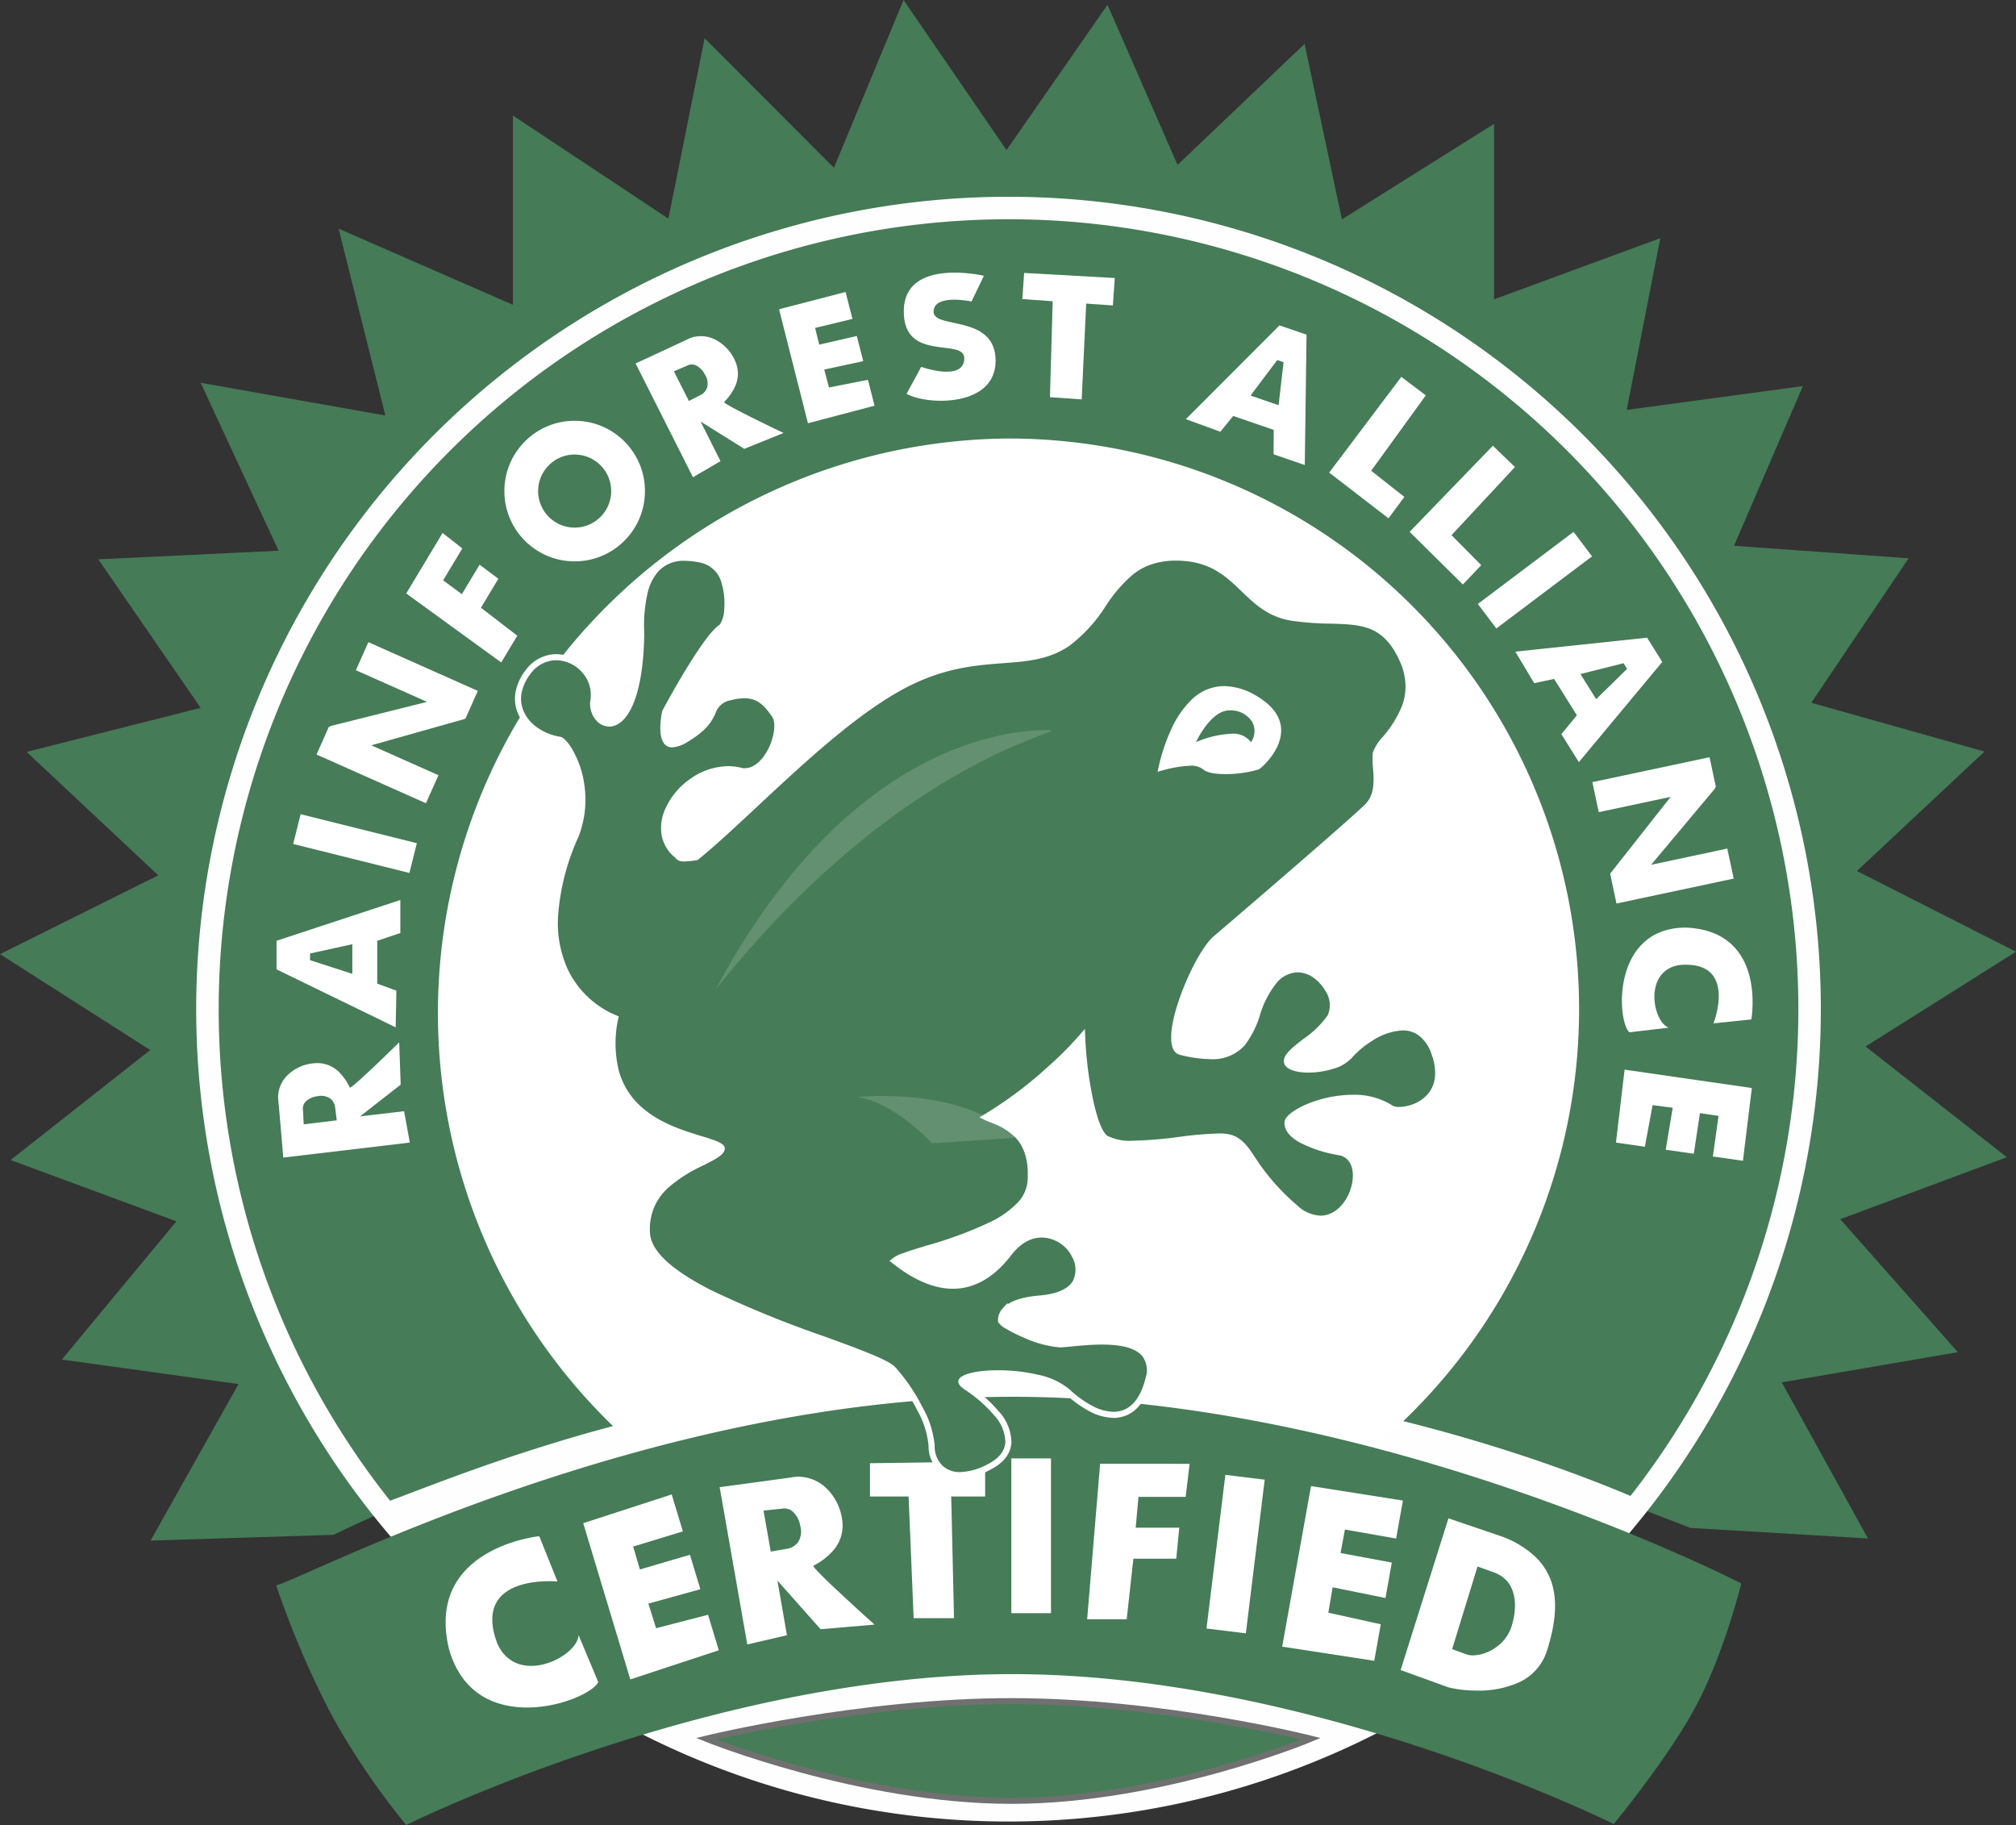
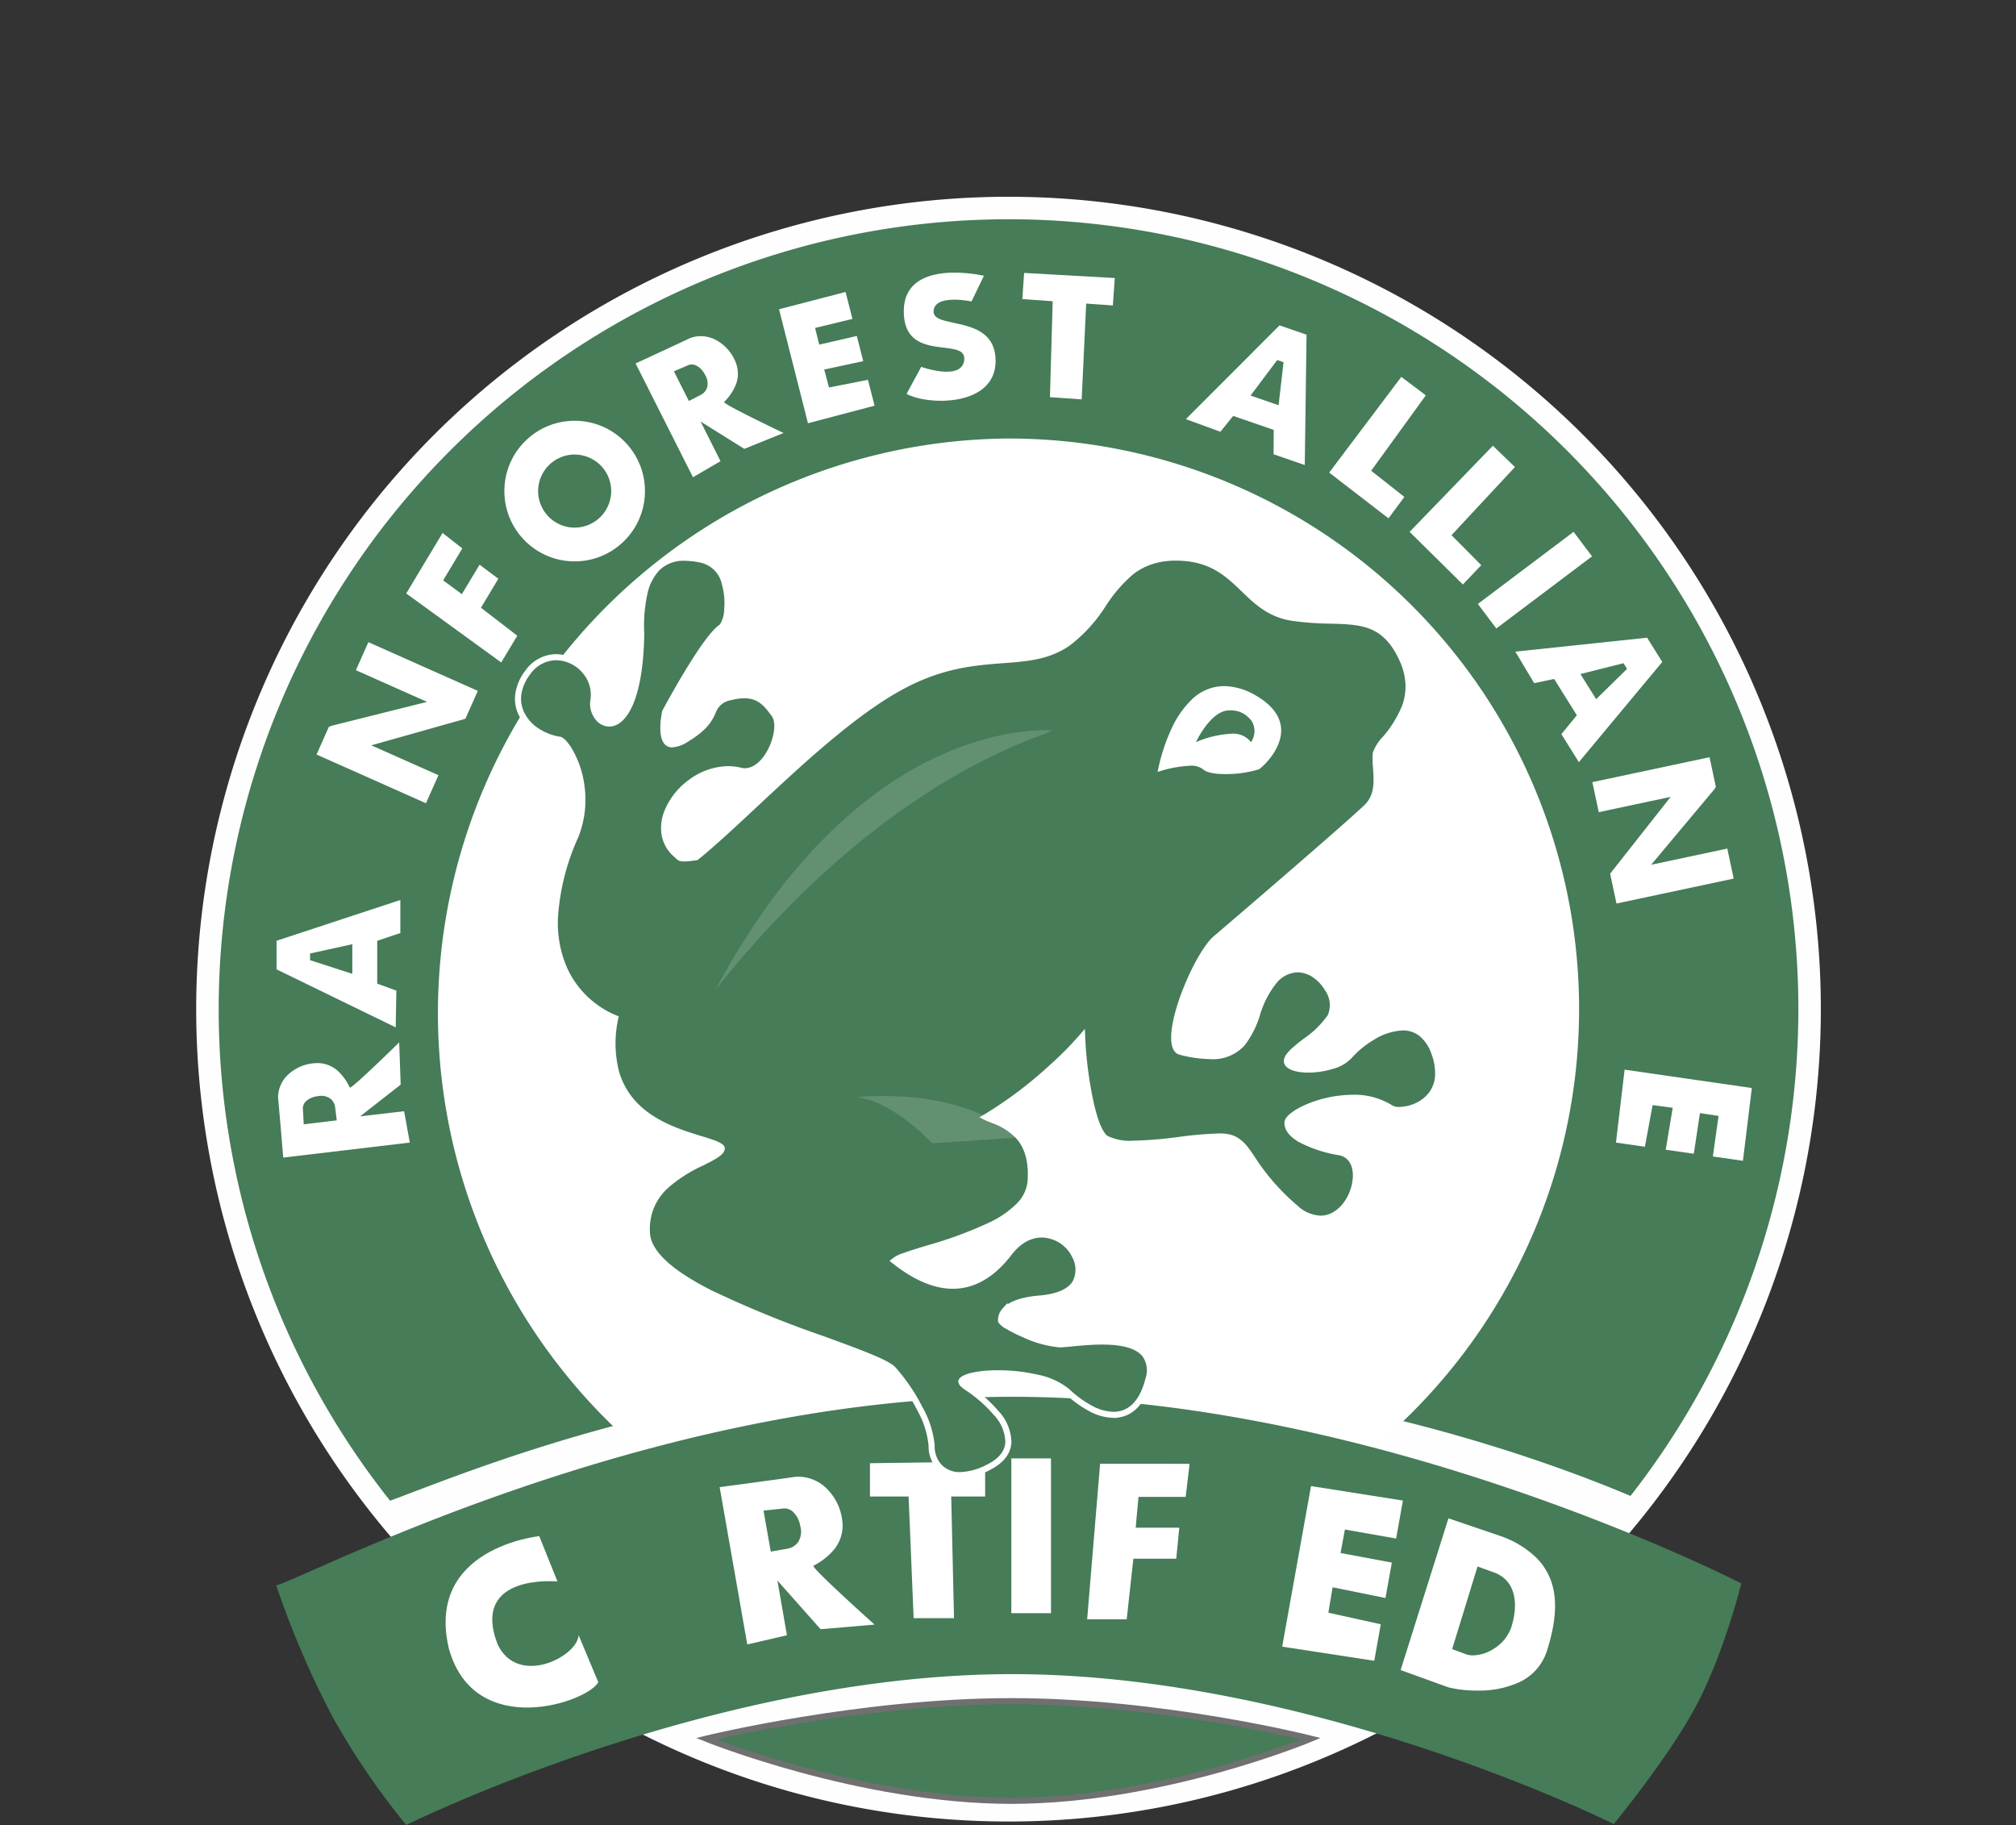
<svg xmlns="http://www.w3.org/2000/svg" width="331.418" height="300" viewBox="0 0 331.418 300">
  <rect x="0" y="0" width="331.418" height="300" fill="#333333" stroke="none" />
  <g id="rainforest_alliance_logo" transform="translate(-354.099 -37)">
    <g id="roset" transform="translate(354.099 37)">
-       <path id="outerpart" d="M165.56,24.675,182.164.788,193.68,27.106,214.565,7.214,220.7,36.061l25.017-15.7V49.2l27.328-10.049-5.529,28.235,28.966-3.923-11.32,26.256,28.7,2.059-16,23.745,28.474,8.021-20.972,19.636,26.15,13.267-24.724,15.579,23.215,18.2-27.379,10.191,19.332,21.857-28.942,4.967L307.178,252.9l-29.208-1.743s-8.275-3.3-20.368-7.6-28.231-8.617-28.231-8.617-31.4-8.337-63.014-8.337-63.425,8.337-63.425,8.337-12.442,3.017-24.445,7.357-23.567,10-23.567,10l-30.072.951,14.465-25.732-29.047-4.03,18.83-22.72L1.844,190.688l22.949-18.079L.1,156.842l26.017-12.951L4.474,123.6l28.613-7.237L16.26,91.947,45.9,90.525l-12.815-27.6L63.449,68.3,55.761,37.588,84.416,50.106V18.989l25.566,16.953,5.952-29.657,21.256,21.295L148.638,0Z" transform="translate(-0.099)" fill="#467c58" opacity="0.996" />
-       <path id="outerwhite" d="M133.541,0A133.541,133.541,0,1,1,0,133.541,133.541,133.541,0,0,1,133.541,0Z" transform="translate(32.254 32.346)" fill="#fff" opacity="0.996" />
+       <path id="outerwhite" d="M133.541,0A133.541,133.541,0,1,1,0,133.541,133.541,133.541,0,0,1,133.541,0" transform="translate(32.254 32.346)" fill="#fff" opacity="0.996" />
      <path id="innergreen" d="M129.844,0A129.835,129.835,0,0,1,232.09,209.866C222,205.6,181.285,189.326,130.307,189.522s-88.324,16.03-102.129,21.129A129.874,129.874,0,0,1,129.844,0Z" transform="translate(35.951 36.042)" fill="#467c58" />
      <path id="inneerwhite" d="M93.8,0a93.8,93.8,0,0,1,0,187.6c-.725,0-3.181.02-4.053,0A90.532,90.532,0,0,1,28.9,162.455,94.455,94.455,0,0,1,93.8,0Z" transform="translate(71.993 72.084)" fill="#fff" />
      <path id="bannergreen" d="M-687.769,904.446c3.758-.66,60.637-30.917,120.851-30.995s120,30.682,120,30.682-2.793,11.386-7.381,20.034-13.591,19.515-13.591,19.515-49.406-24.68-99.032-24.64-99.472,24.8-99.472,24.8a121.535,121.535,0,0,1-12.24-18.022A150.642,150.642,0,0,1-687.769,904.446Z" transform="translate(733.175 -643.843)" fill="#467c58" />
      <path id="green_bottompart" data-name="green bottompart" d="M-611.287,933.762s25.316-6.17,50.17-6.17,49.244,6.17,49.244,6.17-24.391,10.212-49.244,10.212S-611.287,933.762-611.287,933.762Z" transform="translate(727.374 -647.949)" fill="#467c58" stroke="#707070" stroke-width="1" />
    </g>
    <g id="CERTIFIED" transform="translate(427.355 276.736)">
      <path id="C" d="M-642.24,898.242l2.995,7.452s-14.242-1.4-9.884,10.224c3.213,7.126,13.1,2.251,13.364-1.391l3.228,7.711c-1.635,3.248-20.292,9.7-24.552-5.479C-661.035,900.131-642.24,898.242-642.24,898.242Z" transform="translate(657.633 -885.459)" fill="#fff" />
-       <path id="E" d="M0,4.477,14.622,0l1.731,6.1L8.139,8.459,9.186,12.24,17.45,9.964l1.616,5.694-8.589,2.218,1.2,4.064,8.582-2.064,1.664,5.864L7.3,30.281Z" transform="matrix(1, -0.017, 0.017, 1, 22.547, 6.173)" fill="#fff" />
      <path id="R" d="M1095.54-560.127h0L1091-585.975c.048-.007,8.786-1.169,12.165-1.661a5.706,5.706,0,0,1,.819-.059,6.691,6.691,0,0,1,4.522,1.865,8.759,8.759,0,0,1,2.637,5.255,6.189,6.189,0,0,1-1.675,5.235,10.889,10.889,0,0,1-2.89,2.2c-.072.039-.124.068-.155.087a.029.029,0,0,0-.014.024c-.054.583,9.951,9.556,10.052,9.647l-8.866.759-7.1-8,1.567,8.991-6.521,1.513Zm6.082-22.351a1.641,1.641,0,0,0-.362.036l-3.049.319,1.19,6.74,2.829-.492a2.772,2.772,0,0,0,1.694-1.1,3.342,3.342,0,0,0,.31-2.688,4.026,4.026,0,0,0-1.275-2.348A2.149,2.149,0,0,0,1101.622-582.477Z" transform="translate(-1045.949 590.703)" fill="#fff" />
      <path id="T" d="M1117.736-590.114l18.936-.267v5.736h-5.577l.458,20h-6.635l-.829-20h-6.353Z" transform="translate(-1047.976 590.906)" fill="#fff" />
      <path id="I" d="M-557,884.41h6.518v25.445H-557Z" transform="translate(650.001 -884.41)" fill="#fff" />
      <path id="F" d="M-541.384,885.366l-2.13,25.566h6.5l1.1-9.958h7.047l.5-5.1h-7.169l.459-5.064h7.758l.649-5.44Z" transform="translate(648.979 -884.482)" fill="#fff" />
-       <path id="I-2" data-name="I" d="M0,0H6.518V25.446H0Z" transform="translate(128.185 2.706) rotate(7)" fill="#fff" />
      <path id="E-2" data-name="E" d="M0,4.477,14.622,0l1.731,6.1L8.139,8.459,9.186,12.24,17.45,9.964l1.616,5.694-8.589,2.218,1.2,4.064,8.582-2.064,1.664,5.864L7.3,30.281Z" transform="matrix(0.899, 0.438, -0.438, 0.899, 144.228, 0.526)" fill="#fff" />
      <path id="D" d="M1103.595-559.686h0a19.57,19.57,0,0,1-4.734-.528L1091-563.061,1098.861-588l8.971,3.056a16.123,16.123,0,0,1,5.381,3.327,10.261,10.261,0,0,1,2.661,4.347c.891,2.905.626,6.505-.809,11.006a8.515,8.515,0,0,1-4.8,5.309A16.005,16.005,0,0,1,1103.595-559.686Zm.048-20.4h0l-4.175,13.586,2.321.856a3.3,3.3,0,0,0,1.108.174,6.757,6.757,0,0,0,3.629-1.228,6.673,6.673,0,0,0,2.655-3.374c1.149-3.511.972-7.74-2.969-9.082l-2.57-.932Z" transform="translate(-934.001 597.852)" fill="#fff" />
    </g>
    <g id="ALLIANCE" transform="translate(548.798 87.381)">
      <path id="A" d="M19.585,20.938h0L0,11.4v-4.7L20.354,0V5.427l-3.8,1.279v7.047L19.7,14.9l-.113,6.034ZM12.46,7.269h0L5.511,8.8V9.9l6.948,2.243V7.269Z" transform="translate(26.424 6.817) rotate(109)" fill="#fff" />
      <path id="L" d="M0,0,12.306.136V19.83H7.261l-.285-15.3L.036,4.379Z" transform="matrix(-0.799, -0.602, 0.602, -0.799, 33.561, 34.823)" fill="#fff" />
      <path id="L-2" data-name="L" d="M0,0,12.306.136V19.83H7.261l-.285-15.3L.036,4.379Z" transform="matrix(-0.719, -0.695, 0.695, -0.719, 45.788, 45.698)" fill="#fff" />
      <path id="I-3" data-name="I" d="M0,0H5.045V19.694H0Z" transform="matrix(-0.602, -0.799, 0.799, -0.602, 51.286, 52.931)" fill="#fff" />
      <path id="A-2" data-name="A" d="M19.585,20.938h0L0,11.4v-4.7L20.354,0V5.427l-3.8,1.279v7.047L19.7,14.9l-.113,6.034ZM12.46,7.269h0L5.511,8.8V9.9l6.948,2.243V7.269Z" transform="matrix(-0.848, 0.53, -0.53, -0.848, 82.117, 64.113)" fill="#fff" />
      <path id="N" d="M0,18.471l2.052-4.61.148.066.08-.139L18.162,9.815,6.468,4.609,8.52,0,26.513,8.011l-2.052,4.609-.08-.036v.036L9,16.957l11.041,4.916-2.052,4.609Z" transform="matrix(-0.809, 0.588, -0.588, -0.809, 97.201, 89.035)" fill="#fff" />
-       <path id="C-2" data-name="C" d="M11.993,0l2.333,5.805s-11.1-1.088-7.7,7.966c2.5,5.552,10.206,1.754,10.412-1.084l2.515,6.008C18.279,21.226,3.743,26.255.424,14.427-2.65,1.472,11.993,0,11.993,0Z" transform="translate(96.516 105.669) rotate(106)" fill="#fff" />
      <path id="E-3" data-name="E" d="M0,3.527,11.518,0l1.363,4.8-6.47,1.86.825,2.979,6.509-1.793,1.273,4.485L8.253,14.081l.948,3.2,6.76-1.626,1.311,4.619L5.747,23.852Z" transform="matrix(-0.407, 0.914, -0.914, -0.407, 96.516, 129.907)" fill="#fff" />
    </g>
    <g id="RAINFOREST" transform="translate(399.291 81.658)">
      <path id="R-2" data-name="R" d="M3.552,22.023h0L0,1.374C.037,1.369,6.873.44,9.516.047A4.36,4.36,0,0,1,10.156,0a5.178,5.178,0,0,1,3.537,1.489,7.051,7.051,0,0,1,2.063,4.2,5.012,5.012,0,0,1-1.31,4.182,8.535,8.535,0,0,1-2.261,1.754c-.056.031-.1.054-.121.069a.024.024,0,0,0-.011.019c-.042.466,7.784,7.634,7.863,7.706l-6.935.607L7.427,13.632l1.226,7.183-5.1,1.208ZM8.309,4.168a1.252,1.252,0,0,0-.283.029l-2.385.255.931,5.385,2.213-.393a2.16,2.16,0,0,0,1.325-.877,2.719,2.719,0,0,0,.243-2.147,3.236,3.236,0,0,0-1-1.875A1.659,1.659,0,0,0,8.309,4.168Z" transform="translate(0 145.557) rotate(-87)" fill="#fff" />
      <path id="A-3" data-name="A" d="M1110.053-567.062h0l-19.584-9.534v-4.7L1110.821-588v5.427l-3.8,1.279v7.047l3.149,1.149-.113,6.034Zm-7.125-13.67h0l-6.948,1.528v1.1l6.948,2.243v-4.873Z" transform="translate(-1090.199 691.285)" fill="#fff" />
-       <path id="I-4" data-name="I" d="M0,0H5.045V19.694H0Z" transform="translate(3.005 94.078) rotate(-76)" fill="#fff" />
      <path id="N-2" data-name="N" d="M1091-569.528l2.052-4.61.148.066.08-.139,15.883-3.974-11.694-5.206L1099.52-588l17.992,8.011-2.052,4.609-.08-.036v.036L1100-571.043l11.041,4.916-2.052,4.609Z" transform="translate(-1084.155 648.902)" fill="#fff" />
      <path id="F-2" data-name="F" d="M1.68,0,0,19.227H5.13l.864-7.489h5.559L11.945,7.9H6.29l.362-3.809h6.12L13.284,0Z" transform="translate(20.724 54.337) rotate(-59)" fill="#fff" />
      <path id="O" d="M1102.552-564.9a11.477,11.477,0,0,1-8.169-3.383,11.476,11.476,0,0,1-3.383-8.168,11.477,11.477,0,0,1,3.383-8.169,11.477,11.477,0,0,1,8.169-3.383,11.477,11.477,0,0,1,8.169,3.383,11.476,11.476,0,0,1,3.383,8.169,11.475,11.475,0,0,1-3.383,8.168A11.477,11.477,0,0,1,1102.552-564.9Zm0-17.559a6.014,6.014,0,0,0-6.007,6.008,6.014,6.014,0,0,0,6.007,6.007,6.014,6.014,0,0,0,6.007-6.007A6.014,6.014,0,0,0,1102.552-582.455Z" transform="translate(-1053.273 612.518)" fill="#fff" />
      <path id="R-3" data-name="R" d="M3.552,22.023h0L0,1.374C.037,1.369,6.873.44,9.516.047A4.36,4.36,0,0,1,10.156,0a5.178,5.178,0,0,1,3.537,1.489,7.051,7.051,0,0,1,2.063,4.2,5.012,5.012,0,0,1-1.31,4.182,8.535,8.535,0,0,1-2.261,1.754c-.056.031-.1.054-.121.069a.024.024,0,0,0-.011.019c-.042.466,7.784,7.634,7.863,7.706l-6.935.607L7.427,13.632l1.226,7.183-5.1,1.208ZM8.309,4.168a1.252,1.252,0,0,0-.283.029l-2.385.255.931,5.385,2.213-.393a2.16,2.16,0,0,0,1.325-.877,2.719,2.719,0,0,0,.243-2.147,3.236,3.236,0,0,0-1-1.875A1.659,1.659,0,0,0,8.309,4.168Z" transform="translate(58.894 13.771) rotate(-17)" fill="#fff" />
      <path id="E-4" data-name="E" d="M0,3.22,10.833,0l1.282,4.386L6.03,6.084,6.806,8.8l6.123-1.637,1.2,4.1-6.363,1.6.892,2.923L15.013,14.3l1.233,4.218L5.405,21.78Z" transform="translate(82.99 2.959) rotate(2)" fill="#fff" />
      <path id="T-2" data-name="T" d="M0,.21,14.917,0V4.518H10.524l.361,15.757H5.658L5.005,4.518H0Z" transform="matrix(0.998, 0.07, -0.07, 0.998, 123.185, 0)" fill="#fff" />
      <path id="S" d="M-563.781,673.158l-2.038,4.223s-6.18-1.324-6.239,1.654,10.135.374,10.2,8.043-11.169,7.414-14.638,5.493l2.406-4.44s6.863,2.467,7.082-1.262-10.066.771-9.945-8S-563.781,673.158-563.781,673.158Z" transform="translate(680.339 -672.484)" fill="#fff" />
    </g>
    <g id="frog" transform="translate(439.259 128.653)">
      <path id="Path_84" data-name="Path 84" d="M1160.339-438.452a4.927,4.927,0,0,1-1.344-3.548,15.154,15.154,0,0,0-1.923-6.06,30.428,30.428,0,0,0-4.408-6.5c-1.026-1.124-5.9-2.9-11.548-4.962a176.107,176.107,0,0,1-18.663-7.636c-6.729-3.438-10.086-6.641-10.26-9.792a9.856,9.856,0,0,1,.725-4.437,10.017,10.017,0,0,1,2.25-3.223,23.618,23.618,0,0,1,6.042-3.9c1.7-.855,3.308-1.663,3.281-2.385,0-.057-.067-.271-.815-.609a25.507,25.507,0,0,0-2.663-.911c-3.057-.939-7.245-2.225-10.357-5.173a12.742,12.742,0,0,1-3.554-5.874,19.372,19.372,0,0,1-.123-8.818,14.873,14.873,0,0,1-2.9-1.564,15.782,15.782,0,0,1-5.43-6.413,19.01,19.01,0,0,1-1.562-8.878,38.267,38.267,0,0,1,3.384-13.142,16.253,16.253,0,0,0,.96-8.138,15.527,15.527,0,0,0-1.979-5.875c-.772-1.282-1.407-1.741-1.594-1.762l-.022,0a9.478,9.478,0,0,1-3.927-1.574,6.948,6.948,0,0,1-2.5-3.047,5.666,5.666,0,0,1-.325-3.1,7.806,7.806,0,0,1,1.551-3.386,5.779,5.779,0,0,1,4.633-2.463,6.324,6.324,0,0,1,4.717,2.252,5.94,5.94,0,0,1,1.409,4.844,3.635,3.635,0,0,0,.782,2.9,2.4,2.4,0,0,0,1.815.911c2.321,0,5.091-3.862,5.263-14.742a24.877,24.877,0,0,1,.553-6.79,8.611,8.611,0,0,1,2-3.938,6.127,6.127,0,0,1,4.6-1.782,13.137,13.137,0,0,1,2.874.357,5.08,5.08,0,0,1,3.7,3.816,11.8,11.8,0,0,1,.412,4.266,5.369,5.369,0,0,1-.834,2.873l-.042.046-.053.033c-1.409.866-3.856,4.608-5.661,7.595-1.836,3.037-3.389,5.924-3.617,6.351-.235,1.058-.619,3.834.234,4.906a1.1,1.1,0,0,0,.933.423,4.9,4.9,0,0,0,2.316-.858c3.168-1.91,3.815-3.315,4.335-4.443a3.658,3.658,0,0,1,2.935-2.444,9.066,9.066,0,0,1,2.26-.321c2.626,0,3.8,1.606,4.93,3.161.946,1.3.437,3.948-.555,5.9-1.11,2.183-2.683,3.436-4.315,3.436a3.209,3.209,0,0,1-.446-.032l-.029,0-.028-.008a8.436,8.436,0,0,0-2.223-.3h0a10.5,10.5,0,0,0-6.048,2.084,11.377,11.377,0,0,0-3.911,4.85,7.038,7.038,0,0,0-.5,3.659,5.659,5.659,0,0,0,1.729,3.261,3.393,3.393,0,0,1,.483.431c.245.254.368.381,1.048.381a13.511,13.511,0,0,0,1.99-.21c2.766-2.246,6.1-5.356,9.626-8.647,7.9-7.375,16.863-15.735,24.959-19.845,6.228-3.162,11.316-3.548,15.8-3.889,4.005-.3,7.463-.566,10.693-2.806a24.405,24.405,0,0,0,5.8-6.371,24.206,24.206,0,0,1,4.567-5.293,10.682,10.682,0,0,1,3.18-1.738,12.827,12.827,0,0,1,4.218-.65h.132c5.653.044,8.376,2.663,11.01,5.2,2.217,2.133,4.312,4.147,8.1,4.713a49.721,49.721,0,0,0,6.134.443c2.6.072,4.854.135,6.819.951,2.157.9,3.757,2.639,5.035,5.487a10.793,10.793,0,0,1,1,4.183,9.772,9.772,0,0,1-.6,3.566,18.874,18.874,0,0,1-3.249,5.242,7.048,7.048,0,0,0-1.535,2.389,13.352,13.352,0,0,0,.041,2.36c.151,2.089.322,4.458-1.306,6.24-1.2,1.317-13.809,12.245-25.06,21.858-1.333,1.13-3.225,4.342-4.713,7.991-1.615,3.962-2.371,7.434-2.024,9.289.134.715.414,1.141.857,1.3a20.427,20.427,0,0,0,4.961.731,6.541,6.541,0,0,0,5.3-2.083,15.051,15.051,0,0,0,2.432-4.832,15.863,15.863,0,0,1,2.891-5.517,5.172,5.172,0,0,1,3.77-1.836,5.075,5.075,0,0,1,2.884.966,7.147,7.147,0,0,1,2.063,2.258,4.659,4.659,0,0,1,.441,4.567,15.8,15.8,0,0,1-4.1,4.026c-1.753,1.362-3.409,2.648-2.988,3.576.3.661,1.659,1.089,3.46,1.089a13.4,13.4,0,0,0,3.926-.6,6.105,6.105,0,0,0,2.823-1.623,15.4,15.4,0,0,1,3.587-2.986,10.477,10.477,0,0,1,5.161-1.725,4.891,4.891,0,0,1,3.023.975,6.919,6.919,0,0,1,2.215,3.3,9.136,9.136,0,0,1,.59,3.836,5.6,5.6,0,0,1-.993,2.775,6.261,6.261,0,0,1-2.635,2.084,7.186,7.186,0,0,1-2.756.61,2.586,2.586,0,0,1-1.394-.321,11.134,11.134,0,0,0-6.286-1.677,19.454,19.454,0,0,0-7.406,1.54c-2.1.9-3.24,1.931-3.276,2.478-.065,1.006.646,1.952,2.115,2.812a20.76,20.76,0,0,0,6.428,2.11c1.869.349,2.892,2.056,2.67,4.455-.289,3.113-2.584,6.473-5.79,6.473a6.434,6.434,0,0,1-4.192-1.841,36.4,36.4,0,0,1-7.016-8.012c-1.065-1.593-1.769-2.645-3.212-3.32a6.056,6.056,0,0,0-2.364-.333,59.958,59.958,0,0,0-6.369.552,68.531,68.531,0,0,1-7.6.632,8.83,8.83,0,0,1-4.559-.878l-.036-.024c-1.441-1.1-2.407-5.24-2.964-8.515a64.114,64.114,0,0,1-.871-8.184,55.778,55.778,0,0,1-5.223,5.254,66.914,66.914,0,0,1-10.621,7.969c.3.147.661.294,1.049.452a10.87,10.87,0,0,1,4.331,2.711c1.547,1.745,2.2,4.153,1.994,7.361a6.461,6.461,0,0,1-1.967,4.078,16.232,16.232,0,0,1-4.3,3.024,66.463,66.463,0,0,1-10.718,3.981c-1.54.471-2.87.877-3.867,1.253a4.55,4.55,0,0,0-1.541.778c3.418,2.708,6.651,4.081,9.61,4.081,3.4,0,6.508-1.808,9.241-5.374,1.93-2.518,3.987-3.047,5.372-3.047a6.183,6.183,0,0,1,5.428,3.45,4.747,4.747,0,0,1,.116,4.441c-.881,1.5-2.879,2.385-5.94,2.642-3.573.3-5.088,1.272-5.729,2.034a2.249,2.249,0,0,0-.567,1.647,3.4,3.4,0,0,0,1.157.9,22.493,22.493,0,0,0,2.689,1.341,17.638,17.638,0,0,0,5.788,1.6h.074c.427-.008,1.1-.073,1.881-.149,1.426-.138,3.2-.31,5.014-.31,3.616,0,5.926.706,7.064,2.161a4.444,4.444,0,0,1,.575,3.969c-1.214,4.891-3.8,5.919-5.759,5.919a8.261,8.261,0,0,1-3.785-1.064,18.013,18.013,0,0,1-3.817-2.781,11.232,11.232,0,0,0-4.932-2.26,28.374,28.374,0,0,0-6.427-.724c-3.9,0-5.878.761-6.041,1.3-.051.168.137.508.814.959a22.605,22.605,0,0,1,4.889,4.263,7.2,7.2,0,0,1,2.02,4.818c-.1,1.664-1.161,3.025-3.162,4.046a10.754,10.754,0,0,1-4.76,1.354A4.6,4.6,0,0,1,1160.339-438.452Z" transform="translate(-1091 588)" fill="#467c58" stroke="#fff" stroke-width="1" />
      <path id="Path_85" data-name="Path 85" d="M1102.028-573.535c-1.768,0-3-.272-3.565-.788a3.2,3.2,0,0,0-2.162-.582,20.207,20.207,0,0,0-5.3,1.014v-.014a30.709,30.709,0,0,1,2.262-7.041,15.7,15.7,0,0,1,3.359-4.85,7.662,7.662,0,0,1,5.315-2.2,10.478,10.478,0,0,1,4.614,1.21c3.085,1.643,4.685,3.636,4.756,5.923.1,3.386-3.173,6.256-3.644,6.545A18.626,18.626,0,0,1,1102.028-573.535Zm.889-10.472c-.114,0-.23,0-.344.012-1.531.107-2.883,1.518-3.748,2.683a16.023,16.023,0,0,0-1.525,2.528l.011-.006a16.793,16.793,0,0,1,5.765-1.373h0a3.68,3.68,0,0,1,3.278,1.38,3.189,3.189,0,0,0,.2-3.316A4.154,4.154,0,0,0,1102.917-584.007Z" transform="translate(-985.855 609.127)" fill="#fff" />
      <path id="Path_82" data-name="Path 82" d="M1066.871-580.174c-5.563,0-32.51,1.491-54.524,42.683C1043.784-576.974,1072.435-580.174,1066.871-580.174Z" transform="translate(-979.89 608.534)" fill="#fff" opacity="0.152" />
      <path id="Path_83" data-name="Path 83" d="M-584.574,820.138s17.234-1.987,26.3,6.653c-11.545.815-13.85.939-13.85.939S-578.463,820.786-584.574,820.138Z" transform="translate(640.188 -731.437)" fill="#fff" opacity="0.15" />
    </g>
  </g>
</svg>